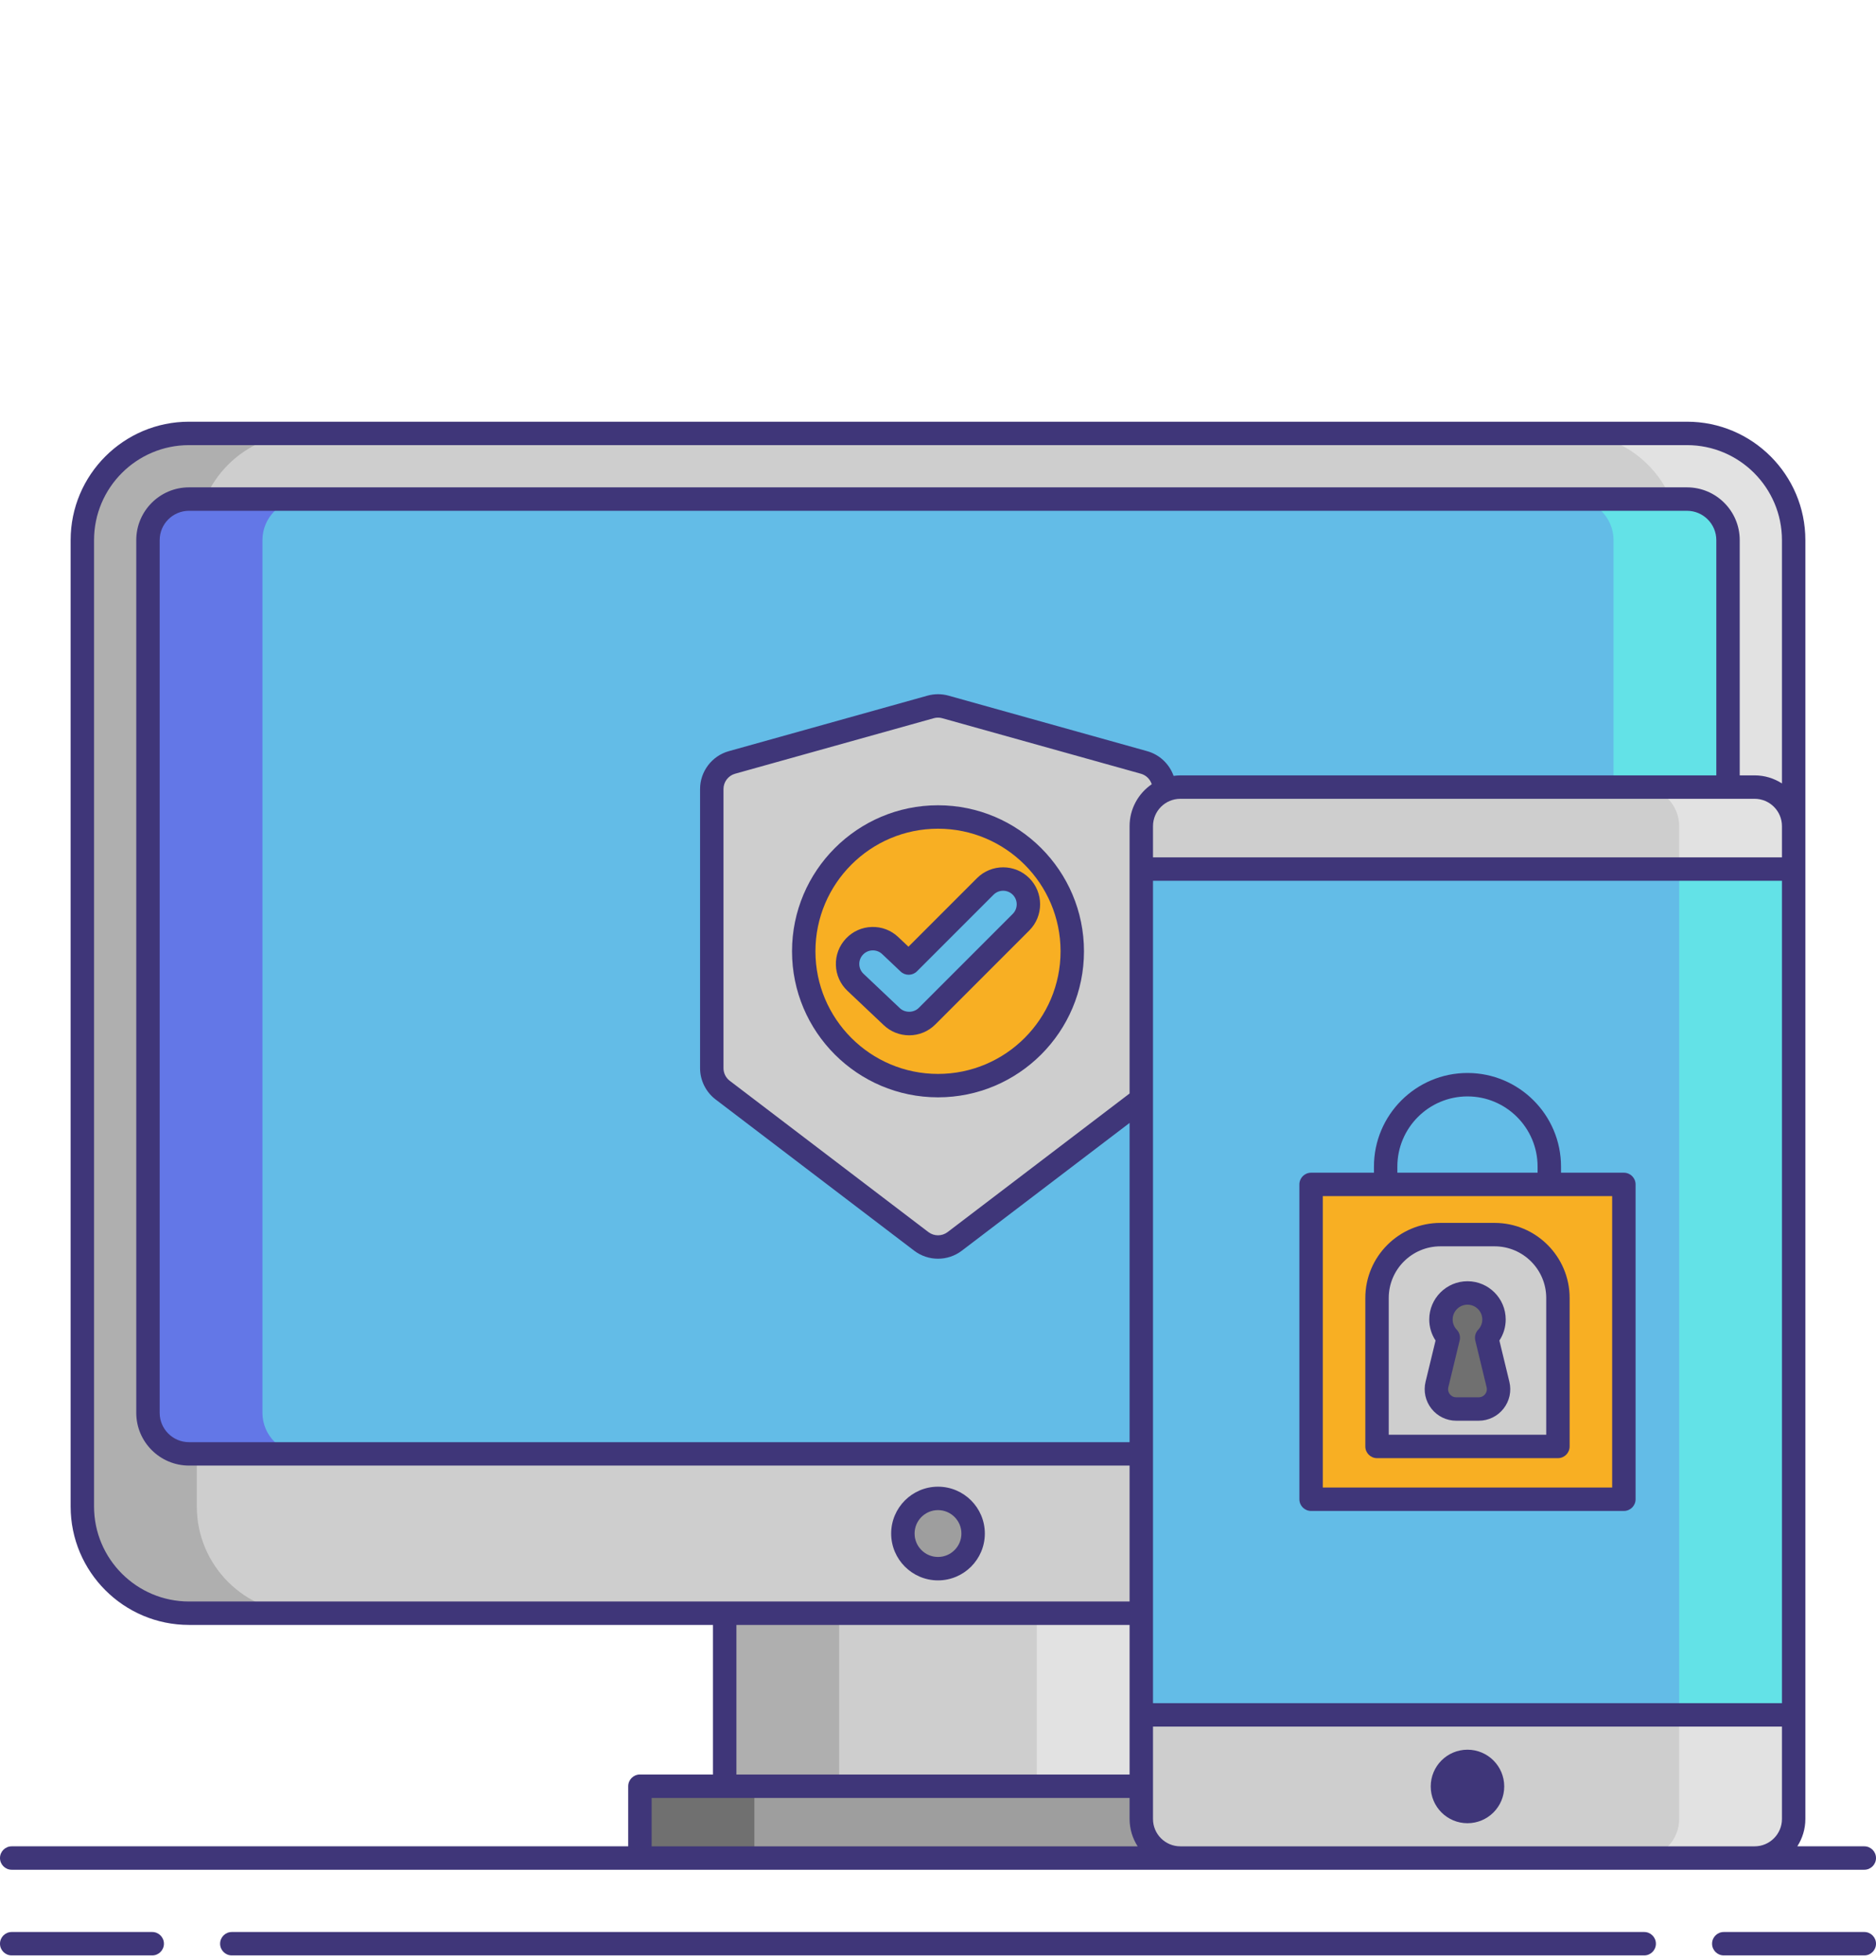
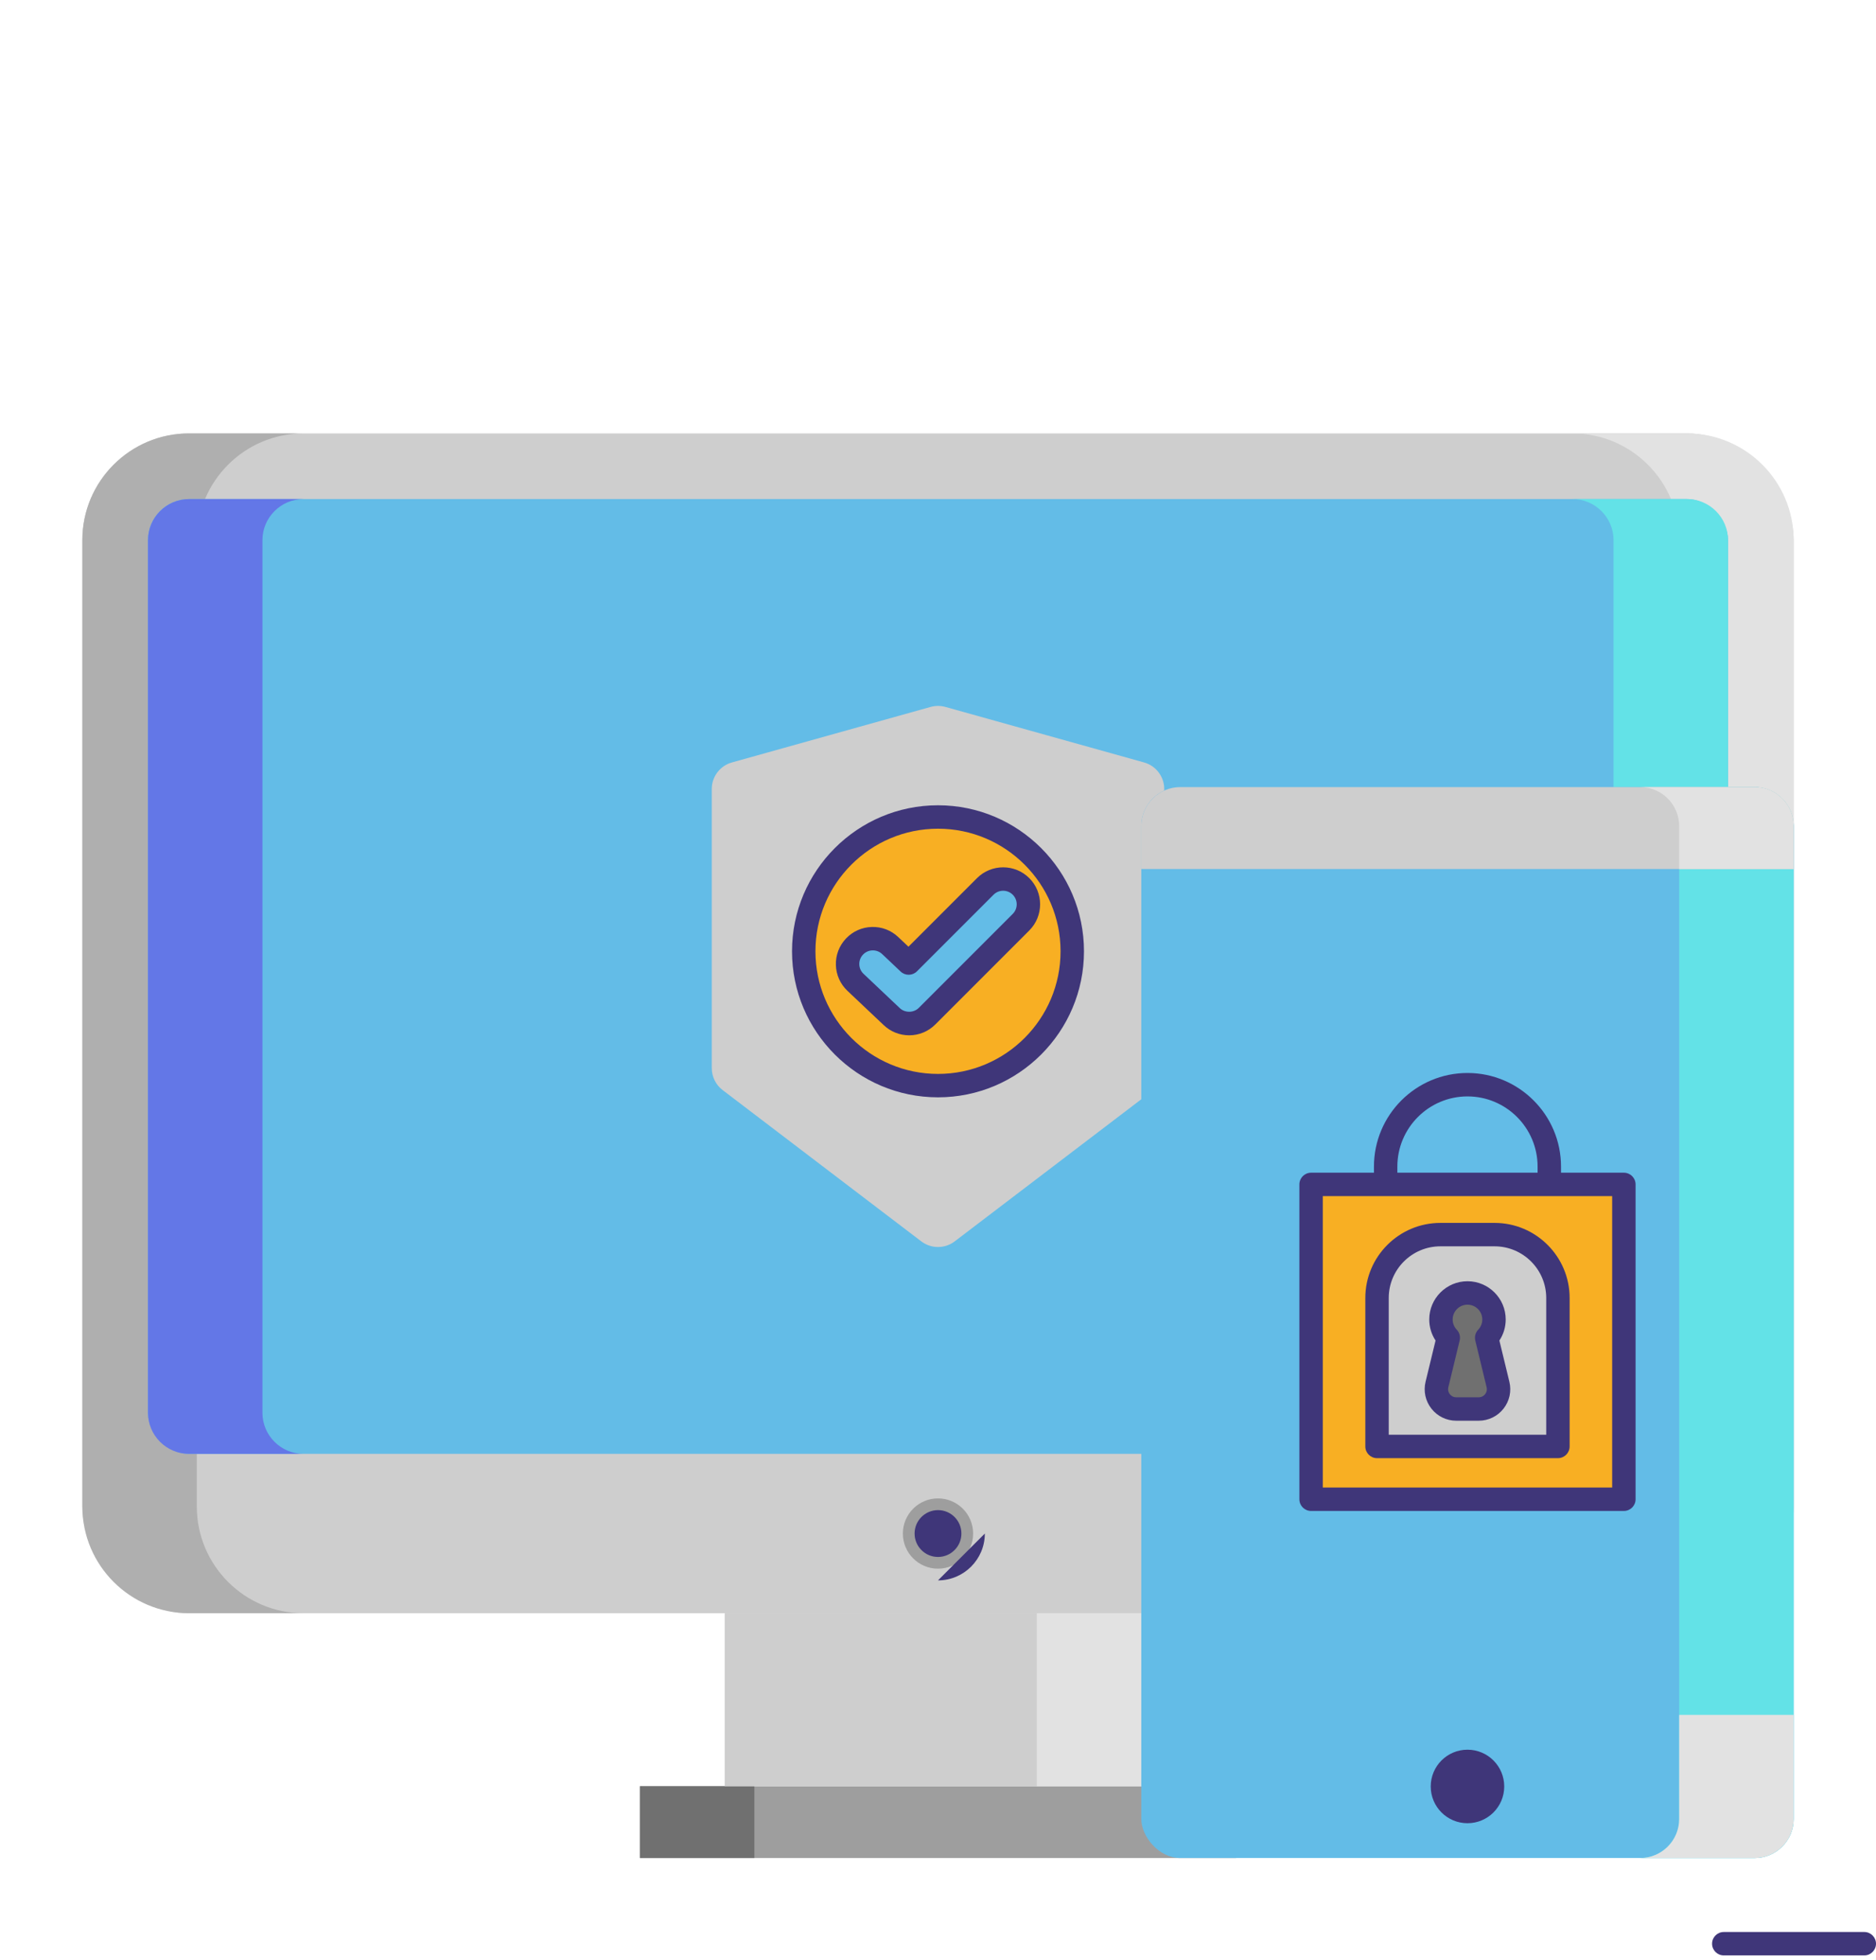
<svg xmlns="http://www.w3.org/2000/svg" width="270" height="282" viewBox="0 0 270 282">
  <g>
    <rect x="11.851" y="62.356" width="246.298" height="169.739" rx="15.35" ry="15.35" style="fill: #cecece; stroke-width: 0px;" />
    <path d="m28.326,216.746V77.706c0-8.464,6.886-15.35,15.35-15.35h-16.475c-8.464,0-15.35,6.886-15.35,15.35v139.04c0,8.464,6.886,15.35,15.35,15.35h16.475c-8.464,0-15.35-6.886-15.35-15.35Z" style="fill: #afafaf; stroke-width: 0px;" />
    <path d="m241.674,216.746V77.706c0-8.464-6.886-15.35-15.35-15.35h16.475c8.464,0,15.35,6.886,15.35,15.35v139.04c0,8.464-6.886,15.35-15.35,15.35h-16.475c8.464,0,15.35-6.886,15.35-15.35Z" style="fill: #e2e2e2; stroke-width: 0px;" />
    <rect x="21.297" y="71.802" width="227.406" height="137.368" rx="5.904" ry="5.904" style="fill: #63bce7; stroke-width: 0px;" />
    <path d="m37.772,203.266v-125.56c0-3.247,2.657-5.904,5.904-5.904h-16.475c-3.247,0-5.904,2.657-5.904,5.904v125.56c0,3.247,2.657,5.904,5.904,5.904h16.475c-3.247,0-5.904-2.657-5.904-5.904Z" style="fill: #6377e7; stroke-width: 0px;" />
    <path d="m232.228,203.266v-125.56c0-3.247-2.657-5.904-5.904-5.904h16.475c3.247,0,5.904,2.657,5.904,5.904v125.56c0,3.247-2.657,5.904-5.904,5.904h-16.475c3.247,0,5.904-2.657,5.904-5.904Z" style="fill: #63e2e7; stroke-width: 0px;" />
    <g>
      <path d="m165.993,156.833l-28.589,21.766c-1.421,1.082-3.389,1.082-4.809,0l-28.589-21.766c-.986-.751-1.565-1.919-1.565-3.158v-40.158c0-1.781,1.186-3.344,2.902-3.823l28.589-7.986c.699-.195,1.437-.195,2.136,0l28.589,7.986c1.715.479,2.902,2.042,2.902,3.823v40.158c0,1.239-.579,2.408-1.565,3.158Z" style="fill: #cecece; stroke-width: 0px;" />
      <circle cx="135" cy="136.866" r="19.325" style="fill: #f8af23; stroke-width: 0px;" />
      <path d="m130.851,147.266c-.898,0-1.797-.331-2.499-.995l-5.228-4.943c-1.46-1.38-1.524-3.682-.144-5.142,1.38-1.46,3.683-1.524,5.142-.144l2.657,2.513,11.024-11.024c1.422-1.42,3.724-1.42,5.144,0,1.421,1.421,1.421,3.724,0,5.144l-13.525,13.525c-.709.709-1.64,1.065-2.572,1.065Z" style="fill: #63bce7; stroke-width: 0px;" />
    </g>
    <rect x="92.099" y="256.986" width="85.802" height="10.332" style="fill: #9e9e9e; stroke-width: 0px;" />
    <rect x="92.099" y="256.986" width="16.475" height="10.332" style="fill: #707070; stroke-width: 0px;" />
    <rect x="104.3" y="232.096" width="61.399" height="24.89" style="fill: #cecece; stroke-width: 0px;" />
-     <rect x="104.3" y="232.096" width="16.475" height="24.89" style="fill: #afafaf; stroke-width: 0px;" />
    <rect x="149.224" y="232.096" width="16.475" height="24.89" style="fill: #e2e2e2; stroke-width: 0px;" />
    <circle cx="135" cy="220.633" r="5.055" style="fill: #9e9e9e; stroke-width: 0px;" />
  </g>
  <g>
    <rect x="164.259" y="113.239" width="93.89" height="154.079" rx="5.617" ry="5.617" style="fill: #63bce7; stroke-width: 0px;" />
    <path d="m241.674,261.701V118.856c0-3.102-2.515-5.617-5.617-5.617h16.475c3.102,0,5.617,2.515,5.617,5.617v142.845c0,3.102-2.515,5.617-5.617,5.617h-16.475c3.102,0,5.617-2.515,5.617-5.617Z" style="fill: #63e2e7; stroke-width: 0px;" />
-     <path d="m164.259,261.701c0,3.102,2.515,5.617,5.617,5.617h82.657c3.102,0,5.617-2.515,5.617-5.617v-14.978h-93.89v14.978Z" style="fill: #cecece; stroke-width: 0px;" />
    <path d="m241.674,261.701v-14.978h16.475v14.978c0,3.102-2.515,5.617-5.617,5.617h-16.475c3.102,0,5.617-2.515,5.617-5.617Z" style="fill: #e2e2e2; stroke-width: 0px;" />
    <path d="m258.149,118.856c0-3.102-2.515-5.617-5.617-5.617h-82.657c-3.102,0-5.617,2.515-5.617,5.617v6.175h93.89v-6.175Z" style="fill: #cecece; stroke-width: 0px;" />
    <path d="m236.057,113.239h16.475c3.102,0,5.617,2.515,5.617,5.617v6.175h-16.475v-6.175c0-3.102-2.515-5.617-5.617-5.617Z" style="fill: #e2e2e2; stroke-width: 0px;" />
    <rect x="188.695" y="170.404" width="45.019" height="45.294" style="fill: #f8af23; stroke-width: 0px;" />
    <path d="m207.304,177.626h7.8c5.033,0,9.118,4.086,9.118,9.118v21.358h-26.036v-21.358c0-5.033,4.086-9.118,9.118-9.118Z" style="fill: #cecece; stroke-width: 0px;" />
    <g>
      <path d="m215.596,199.19l-1.628-6.724h0c.652-.685,1.053-1.611,1.053-2.631,0-2.108-1.709-3.817-3.817-3.817s-3.817,1.709-3.817,3.817c0,1.02.401,1.946,1.053,2.631l-1.628,6.724c-.435,1.796.926,3.525,2.773,3.525h3.238c1.847,0,3.208-1.729,2.773-3.525Z" style="fill: #707070; stroke-width: 0px;" />
      <g>
-         <path d="m21.908,277.959H1.685c-.931,0-1.685.754-1.685,1.685s.754,1.685,1.685,1.685h20.223c.931,0,1.685-.754,1.685-1.685s-.754-1.685-1.685-1.685Z" style="fill: #3f3679; stroke-width: 0px;" />
        <path d="m268.315,277.959h-20.223c-.931,0-1.685.754-1.685,1.685s.754,1.685,1.685,1.685h20.223c.931,0,1.685-.754,1.685-1.685s-.754-1.685-1.685-1.685Z" style="fill: #3f3679; stroke-width: 0px;" />
-         <path d="m236.637,277.959H33.363c-.931,0-1.685.754-1.685,1.685s.754,1.685,1.685,1.685h203.274c.931,0,1.685-.754,1.685-1.685s-.754-1.685-1.685-1.685Z" style="fill: #3f3679; stroke-width: 0px;" />
-         <path d="m1.685,269.003h266.63c.931,0,1.685-.754,1.685-1.685s-.754-1.685-1.685-1.685h-9.64c.73-1.136,1.159-2.484,1.159-3.932V77.706c0-9.393-7.642-17.035-17.035-17.035H27.201c-9.393,0-17.035,7.642-17.035,17.035v139.04c0,9.393,7.642,17.035,17.035,17.035h75.414v21.521h-10.516c-.931,0-1.685.754-1.685,1.685v8.646H1.685c-.931,0-1.685.754-1.685,1.685s.754,1.685,1.685,1.685Zm254.779-126.492v102.528h-90.521v-118.322h90.521v15.794Zm-93.89-23.654v38.463l-26.19,19.94c-.815.62-1.953.62-2.768,0l-28.589-21.766c-.564-.429-.901-1.109-.901-1.818v-40.158c0-1.021.687-1.926,1.67-2.201l28.589-7.986c.401-.113.827-.113,1.229,0l28.588,7.986c.754.211,1.33.792,1.56,1.512-1.923,1.316-3.189,3.527-3.189,6.028Zm93.89,4.491h-90.521v-4.491c0-2.168,1.764-3.932,3.932-3.932h82.657c2.168,0,3.932,1.764,3.932,3.932v4.491Zm-9.446-11.792h-77.143c-.328,0-.649.029-.966.072-.606-1.694-2-3.053-3.8-3.556l-28.588-7.986c-.996-.278-2.048-.278-3.042,0l-28.589,7.986c-2.433.68-4.133,2.92-4.133,5.447v40.158c0,1.754.833,3.436,2.229,4.499l28.589,21.766c1.009.768,2.217,1.152,3.425,1.152s2.417-.384,3.425-1.152l24.148-18.385v45.93H27.201c-2.326,0-4.219-1.892-4.219-4.218v-125.56c0-2.326,1.893-4.219,4.219-4.219h215.598c2.326,0,4.219,1.893,4.219,4.219v33.849Zm-69.117,154.078h-8.026c-2.168,0-3.932-1.764-3.932-3.932v-13.293h90.521v13.293c0,2.168-1.764,3.932-3.932,3.932h-74.632ZM13.536,216.746V77.706c0-7.535,6.13-13.665,13.665-13.665h215.598c7.535,0,13.665,6.13,13.665,13.665v35.007c-1.136-.73-2.484-1.159-3.932-1.159h-2.145v-33.849c0-4.184-3.404-7.589-7.589-7.589H27.201c-4.184,0-7.589,3.404-7.589,7.589v125.56c0,4.184,3.404,7.588,7.589,7.588h135.373v19.556H27.201c-7.535,0-13.665-6.13-13.665-13.665Zm92.45,17.035h56.589v21.521h-56.589v-21.521Zm-12.201,24.891h68.79v3.03c0,1.448.429,2.795,1.159,3.932h-69.949v-6.961Z" style="fill: #3f3679; stroke-width: 0px;" />
        <path d="m135,115.856c-11.585,0-21.01,9.425-21.01,21.01s9.425,21.009,21.01,21.009,21.01-9.425,21.01-21.009-9.425-21.01-21.01-21.01Zm0,38.65c-9.727,0-17.64-7.913-17.64-17.64s7.913-17.64,17.64-17.64,17.64,7.913,17.64,17.64-7.913,17.64-17.64,17.64Z" style="fill: #3f3679; stroke-width: 0px;" />
        <path d="m140.613,126.34l-9.865,9.865-1.467-1.387c-1.033-.976-2.362-1.493-3.806-1.454-1.421.039-2.742.631-3.718,1.664-.977,1.033-1.493,2.384-1.454,3.805.039,1.421.631,2.742,1.664,3.719l5.228,4.943c.993.939,2.291,1.456,3.656,1.456,1.422,0,2.759-.554,3.764-1.559l13.525-13.525c2.075-2.075,2.075-5.452,0-7.527-2.074-2.075-5.451-2.075-7.528,0Zm5.144,5.144l-13.526,13.525c-.722.722-1.977.741-2.722.037l-5.227-4.943c-.38-.359-.596-.843-.61-1.364-.015-.521.174-1.017.534-1.396.358-.379.842-.596,1.364-.61.019,0,.037-.001.056-.001.501,0,.975.189,1.34.534l2.657,2.513c.662.627,1.704.612,2.349-.033l11.023-11.023c.762-.761,2.001-.761,2.762,0,.761.761.761,2,0,2.762Z" style="fill: #3f3679; stroke-width: 0px;" />
-         <path d="m135,227.372c3.717,0,6.74-3.023,6.74-6.74s-3.023-6.74-6.74-6.74-6.74,3.023-6.74,6.74,3.023,6.74,6.74,6.74Zm0-10.11c1.858,0,3.37,1.512,3.37,3.37s-1.512,3.37-3.37,3.37-3.37-1.512-3.37-3.37,1.512-3.37,3.37-3.37Z" style="fill: #3f3679; stroke-width: 0px;" />
+         <path d="m135,227.372c3.717,0,6.74-3.023,6.74-6.74Zm0-10.11c1.858,0,3.37,1.512,3.37,3.37s-1.512,3.37-3.37,3.37-3.37-1.512-3.37-3.37,1.512-3.37,3.37-3.37Z" style="fill: #3f3679; stroke-width: 0px;" />
        <circle cx="211.204" cy="257.02" r="5.289" style="fill: #3f3679; stroke-width: 0px;" />
        <path d="m188.695,217.383h45.019c.931,0,1.685-.754,1.685-1.685v-45.293c0-.931-.754-1.685-1.685-1.685h-9.048v-.887c0-7.422-6.038-13.461-13.461-13.461s-13.461,6.038-13.461,13.461v.887h-9.048c-.931,0-1.685.754-1.685,1.685v45.293c0,.931.754,1.685,1.685,1.685Zm12.418-49.55c0-5.564,4.527-10.091,10.091-10.091s10.091,4.527,10.091,10.091v.887h-20.182v-.887Zm-10.733,4.257h41.649v41.924h-41.649v-41.924Z" style="fill: #3f3679; stroke-width: 0px;" />
        <path d="m215.104,175.941h-7.8c-5.957,0-10.803,4.846-10.803,10.803v21.358c0,.931.754,1.685,1.685,1.685h26.036c.931,0,1.685-.754,1.685-1.685v-21.358c0-5.957-4.846-10.803-10.804-10.803Zm7.434,30.476h-22.666v-19.673c0-4.099,3.334-7.433,7.433-7.433h7.8c4.099,0,7.434,3.334,7.434,7.433v19.673Z" style="fill: #3f3679; stroke-width: 0px;" />
        <path d="m215.797,192.864c.591-.893.909-1.94.909-3.028,0-3.034-2.468-5.502-5.502-5.502s-5.502,2.468-5.502,5.502c0,1.089.318,2.135.908,3.028l-1.437,5.93c-.329,1.361-.021,2.773.845,3.874.866,1.1,2.166,1.732,3.566,1.732h3.238c1.401,0,2.701-.631,3.567-1.732.866-1.101,1.174-2.513.844-3.874l-1.437-5.93Zm-2.056,7.72c-.131.167-.425.446-.919.446h-3.238c-.494,0-.787-.279-.918-.446-.131-.166-.333-.517-.217-.997l1.628-6.723c.134-.557-.022-1.144-.417-1.558-.38-.399-.589-.92-.589-1.469,0-1.175.957-2.132,2.132-2.132s2.132.957,2.132,2.132c0,.548-.209,1.07-.589,1.469-.395.415-.552,1.002-.417,1.558l1.628,6.723c.116.48-.086.831-.217.997Z" style="fill: #3f3679; stroke-width: 0px;" />
      </g>
    </g>
  </g>
</svg>